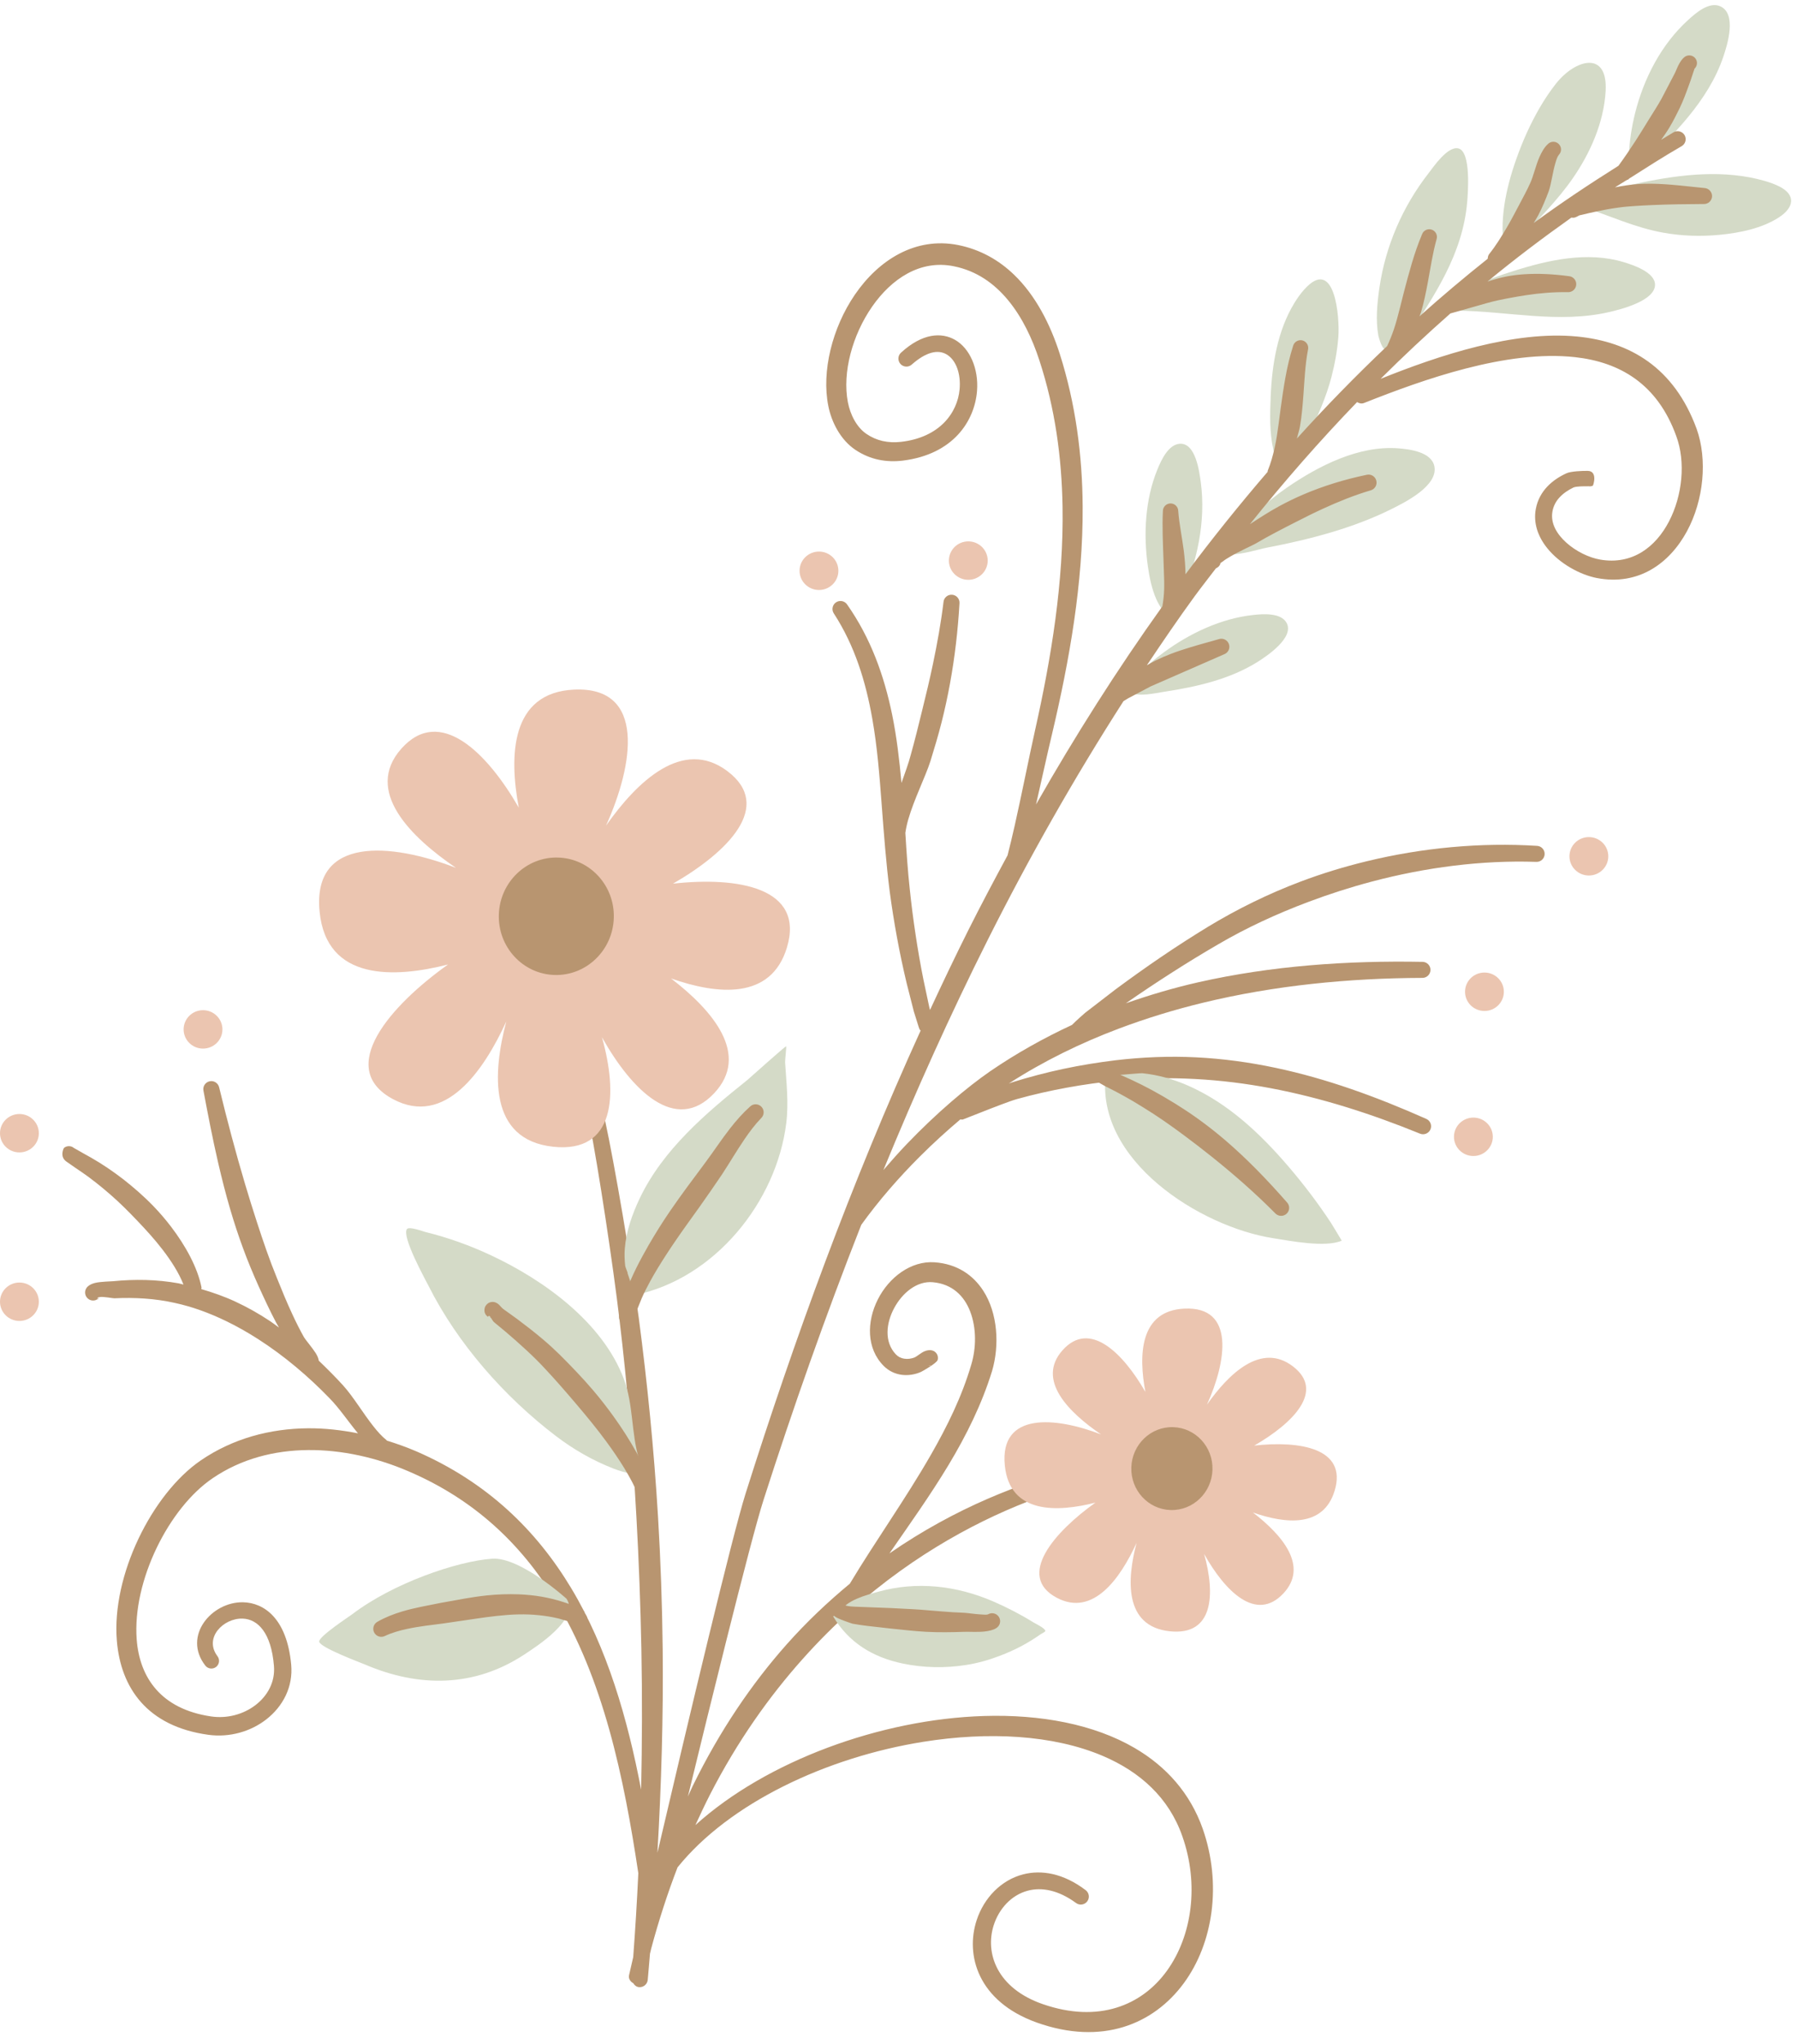
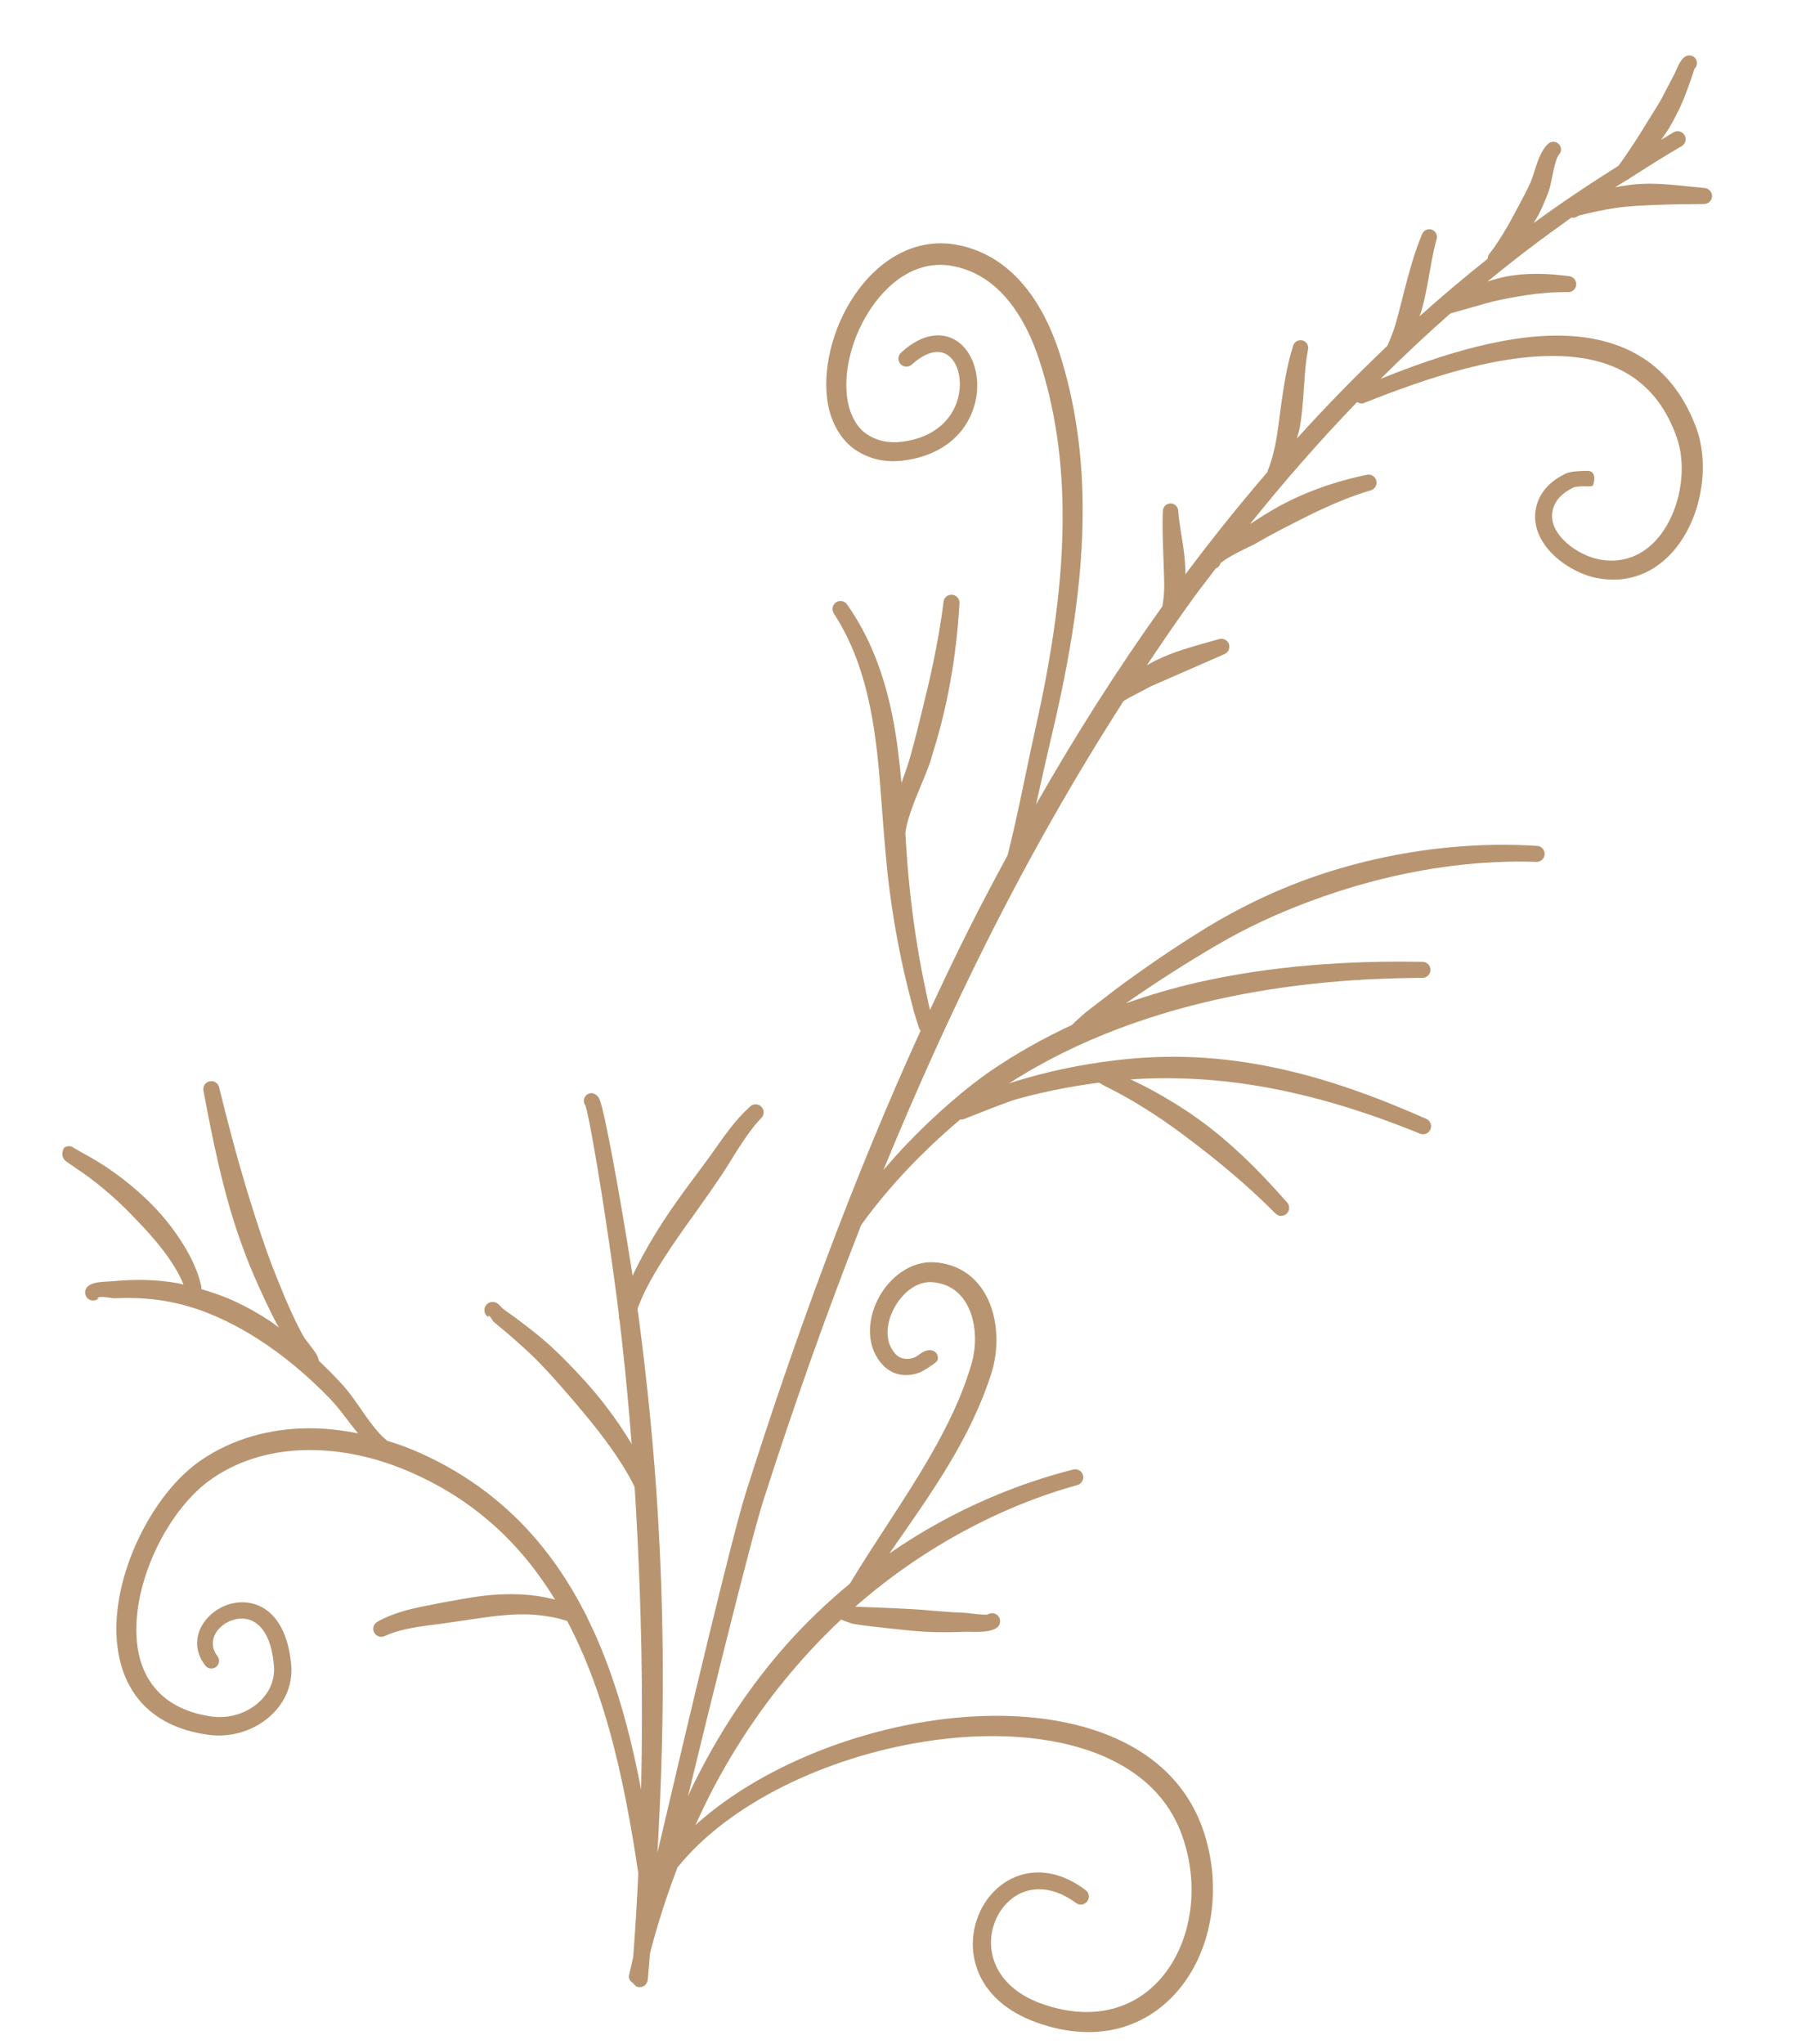
<svg xmlns="http://www.w3.org/2000/svg" fill="#b89570" height="80.3" preserveAspectRatio="xMidYMid meet" version="1" viewBox="0.0 -0.2 70.6 80.3" width="70.6" zoomAndPan="magnify">
  <g id="change1_1">
-     <path clip-rule="evenodd" d="M45.096,22.037c-0.178-1.252-0.107-2.623,0.379-3.804 c0.144-0.35,0.421-0.969,0.872-1.002c0.63-0.047,0.773,1.101,0.829,1.514c0.206,1.528-0.144,3.136-0.768,4.534l-0.668,0.565 c-0.013-0.029-0.087-0.105-0.11-0.142c-0.074-0.122-0.147-0.242-0.204-0.373C45.247,22.92,45.159,22.477,45.096,22.037z M49.231,23.956c-1.258,0.137-2.49,0.72-3.501,1.463c-0.365,0.268-0.719,0.564-1.023,0.901c-0.11,0.121-0.214,0.248-0.306,0.383 c-0.041,0.061-0.043,0.24-0.1,0.195l0.057,0.092c0.398,0.196,0.998,0.039,1.409-0.023c1.251-0.19,2.562-0.49,3.645-1.171 c0.366-0.23,1.445-0.953,1.137-1.527C50.326,23.856,49.608,23.914,49.231,23.956z M54.468,13.455l0.792-0.368 c1.095-1.683,2.212-3.306,2.384-5.371c0.027-0.335,0.157-1.966-0.348-2.086c-0.423-0.1-0.979,0.726-1.175,0.979 c-1.013,1.301-1.686,2.85-1.925,4.483c-0.09,0.614-0.156,1.28-0.043,1.896C54.158,13.016,54.335,13.692,54.468,13.455z M59.768,9.139c0.695-0.751,1.432-1.483,2.017-2.327c0.693-0.999,1.223-2.194,1.296-3.423c0.096-1.619-1.184-1.265-1.941-0.315 c-0.243,0.305-0.458,0.63-0.654,0.967c-0.37,0.64-0.669,1.312-0.915,2.009c-0.42,1.188-0.678,2.461-0.458,3.58L59.768,9.139z M64.115,6.454l0.312-0.082c1.29-1.242,2.692-2.607,3.278-4.343c0.161-0.478,0.538-1.679-0.116-1.98 c-0.442-0.203-0.979,0.273-1.272,0.541c-1.05,0.957-1.739,2.291-2.079,3.66c-0.135,0.544-0.224,1.106-0.24,1.668 C63.996,5.973,63.962,6.55,64.115,6.454z M69.899,7.121c-0.183-0.091-0.377-0.16-0.574-0.216c-1.571-0.451-3.261-0.261-4.835,0.066 c-0.57,0.118-1.136,0.26-1.681,0.466c-0.067,0.025-0.463,0.142-0.467,0.259l-0.164,0.225c1.058,0.351,2.044,0.814,3.153,1.016 c0.738,0.134,1.488,0.159,2.235,0.086c0.785-0.077,1.658-0.25,2.329-0.688C70.487,7.949,70.565,7.454,69.899,7.121z M63.792,10.097 c-1.432-0.433-2.977-0.083-4.362,0.359c-0.491,0.156-0.985,0.327-1.447,0.556c-0.01,0.005-0.498,0.261-0.406,0.327l-0.355,0.662 c1.997,0.019,4.009,0.515,5.997,0.057c0.434-0.1,1.819-0.439,1.803-1.085C65.009,10.486,64.148,10.204,63.792,10.097z M50.394,17.985l1.025-1.098c0.345-0.739,0.683-1.48,0.889-2.272c0.134-0.519,0.232-1.049,0.273-1.584 c0.058-0.747-0.129-3.211-1.341-1.859c-0.147,0.164-0.275,0.345-0.39,0.534c-0.661,1.085-0.876,2.417-0.928,3.668 c-0.028,0.68-0.049,1.401,0.101,2.071C50.048,17.557,50.169,18.07,50.394,17.985z M54.932,17.41 c-1.555-0.118-3.125,0.689-4.369,1.541c-0.428,0.294-0.826,0.624-1.208,0.975c-0.043,0.04-0.469,0.547-0.465,0.546l-0.836,1.054 c0.424,0.166,1.316-0.138,1.73-0.217c1.654-0.316,3.39-0.765,4.899-1.521c0.516-0.259,1.823-0.904,1.67-1.672 C56.241,17.552,55.384,17.444,54.932,17.41z" fill="#d4dac7" fill-rule="evenodd" />
-   </g>
+     </g>
  <g id="change2_1">
    <path clip-rule="evenodd" d="M36.468,53.431c0.032,0.009,0.064,0.012,0.095,0.01 c0.009,0.03-0.068-0.001-0.096-0.01C36.467,53.431,36.467,53.431,36.468,53.431z M3.915,50.749c-0.023,0.033-0.05,0.06-0.081,0.081 C3.851,50.863,3.896,50.778,3.915,50.749z M47.942,21.941L47.942,21.941c0.008,0.004,0.004-0.014,0.005-0.021l-0.003,0.014 L47.942,21.941z M66.959,7.185c-0.692-0.066-1.381-0.16-2.074-0.169c-0.19-0.003-0.38,0.003-0.569,0.018 C64.029,7.055,63.745,7.1,63.46,7.157c-0.005,0.001-0.009,0.003-0.014,0.004c0.15-0.098,0.308-0.187,0.459-0.284 c0.026-0.017,0.06-0.016,0.081-0.041c0.006-0.006,0.012-0.014,0.018-0.02c0.68-0.433,1.359-0.868,2.063-1.274 c0.151-0.087,0.204-0.279,0.118-0.43c-0.087-0.151-0.279-0.204-0.43-0.118c-0.168,0.095-0.325,0.202-0.492,0.299 c0.109-0.157,0.222-0.313,0.319-0.476c0.15-0.249,0.28-0.507,0.405-0.762c0.069-0.146,0.133-0.293,0.192-0.443 c0.086-0.217,0.162-0.436,0.242-0.655l0.152-0.458c0.123-0.113,0.13-0.304,0.017-0.426c-0.113-0.123-0.305-0.13-0.427-0.017 c-0.069,0.057-0.126,0.138-0.179,0.228c-0.077,0.13-0.132,0.292-0.189,0.402L65.276,3.68c-0.156,0.28-0.335,0.553-0.508,0.833 c-0.171,0.277-0.341,0.557-0.519,0.831c-0.216,0.333-0.436,0.657-0.665,0.969c-1.139,0.717-2.256,1.459-3.331,2.249 c0.061-0.102,0.128-0.203,0.182-0.307c0.166-0.318,0.297-0.642,0.412-0.948c0.1-0.286,0.151-0.736,0.262-1.106 c0.037-0.125,0.071-0.242,0.137-0.322c0.115-0.121,0.11-0.312-0.011-0.427c-0.12-0.115-0.312-0.11-0.426,0.011 c-0.133,0.121-0.237,0.301-0.328,0.507c-0.15,0.341-0.241,0.771-0.368,1.034c-0.123,0.276-0.28,0.559-0.434,0.852 c-0.148,0.28-0.297,0.566-0.458,0.842c-0.222,0.381-0.449,0.748-0.699,1.061c-0.053,0.058-0.071,0.132-0.073,0.204 c-0.917,0.73-1.812,1.483-2.682,2.264c0.017-0.054,0.044-0.103,0.06-0.158c0.114-0.381,0.193-0.775,0.267-1.167 c0.109-0.574,0.189-1.148,0.344-1.697c0.054-0.157-0.029-0.329-0.187-0.384c-0.157-0.054-0.329,0.029-0.384,0.187 c-0.155,0.369-0.286,0.751-0.402,1.143c-0.111,0.375-0.213,0.755-0.312,1.136c-0.051,0.198-0.099,0.396-0.149,0.593 c-0.075,0.292-0.149,0.582-0.245,0.866c-0.075,0.219-0.161,0.434-0.26,0.645c-1.229,1.165-2.411,2.377-3.547,3.634 c0.039-0.159,0.093-0.314,0.121-0.475c0.071-0.407,0.104-0.82,0.135-1.233c0.045-0.593,0.066-1.187,0.18-1.779 c0.04-0.162-0.058-0.326-0.22-0.367c-0.161-0.04-0.325,0.058-0.366,0.22c-0.129,0.405-0.224,0.813-0.299,1.226 c-0.073,0.403-0.132,0.808-0.187,1.212c-0.029,0.21-0.055,0.42-0.083,0.63c-0.042,0.308-0.085,0.614-0.153,0.919 c-0.069,0.307-0.151,0.613-0.276,0.916c-0.006,0.013,0.002,0.026-0.002,0.039c-1.119,1.302-2.197,2.642-3.227,4.024 c-0.003-0.308-0.029-0.618-0.067-0.925c-0.07-0.539-0.181-1.063-0.218-1.559c-0.001-0.166-0.138-0.3-0.304-0.299 c-0.167,0.002-0.301,0.138-0.299,0.305c-0.031,0.591,0.001,1.236,0.023,1.884c0.005,0.16,0.01,0.32,0.016,0.479 c0.009,0.235,0.018,0.468,0.011,0.698c-0.007,0.231-0.031,0.457-0.071,0.678c-1.785,2.495-3.434,5.098-4.963,7.781 c0.221-0.967,0.432-1.943,0.628-2.762c0.689-2.914,1.222-5.938,1.204-8.939c-0.012-2.024-0.276-4.038-0.9-6 c-0.367-1.146-0.942-2.288-1.799-3.111c-0.592-0.569-1.318-0.987-2.198-1.163c-1.665-0.328-3.113,0.578-4.052,1.95 c-0.894,1.306-1.314,3.023-1.044,4.371c0.064,0.322,0.183,0.651,0.356,0.947c0.18,0.31,0.418,0.583,0.709,0.778 c0.286,0.191,0.59,0.318,0.907,0.386c0.311,0.066,0.635,0.077,0.967,0.035c1.974-0.249,2.811-1.557,2.904-2.735 c0.069-0.875-0.284-1.679-0.869-2.01c-0.525-0.296-1.272-0.267-2.116,0.505c-0.129,0.116-0.139,0.315-0.023,0.445 c0.116,0.129,0.316,0.139,0.445,0.023c0.56-0.496,1.025-0.599,1.365-0.4c0.39,0.228,0.568,0.791,0.513,1.378 c-0.085,0.912-0.775,1.886-2.306,2.059c-0.247,0.028-0.488,0.018-0.719-0.034c-0.225-0.051-0.439-0.144-0.64-0.282 c-0.195-0.134-0.349-0.323-0.468-0.533c-0.126-0.223-0.211-0.471-0.257-0.712c-0.221-1.164,0.176-2.633,0.955-3.753 c0.755-1.085,1.883-1.853,3.206-1.584c0.897,0.179,1.591,0.677,2.129,1.327c0.564,0.68,0.96,1.526,1.235,2.371 c0.615,1.878,0.879,3.808,0.91,5.751c0.048,2.942-0.438,5.912-1.08,8.777c-0.245,1.099-0.515,2.476-0.799,3.741 c-0.092,0.409-0.186,0.798-0.281,1.171c-0.527,0.975-1.047,1.954-1.544,2.945c-0.518,1.035-1.016,2.08-1.503,3.13 c-0.013-0.048-0.022-0.084-0.025-0.093l-0.233-1.098c-0.118-0.586-0.22-1.177-0.309-1.77c-0.09-0.592-0.166-1.187-0.228-1.782 c-0.08-0.725-0.128-1.468-0.174-2.213c0.024-0.169,0.062-0.343,0.113-0.523c0.229-0.799,0.668-1.661,0.871-2.291 c0.155-0.503,0.307-1.006,0.436-1.515c0.13-0.511,0.241-1.026,0.335-1.543c0.19-1.036,0.31-2.082,0.372-3.14 c0.015-0.174-0.113-0.327-0.287-0.342c-0.173-0.015-0.326,0.113-0.341,0.286c-0.099,0.82-0.246,1.627-0.414,2.43 c-0.125,0.603-0.27,1.202-0.418,1.801c-0.147,0.599-0.293,1.199-0.461,1.796c-0.082,0.314-0.219,0.686-0.358,1.078 c-0.083-0.9-0.186-1.797-0.365-2.672c-0.315-1.539-0.84-3.011-1.77-4.335c-0.097-0.144-0.293-0.182-0.437-0.085 c-0.144,0.097-0.182,0.293-0.085,0.437c0.827,1.275,1.253,2.679,1.51,4.132c0.195,1.101,0.284,2.232,0.368,3.36 c0.087,1.158,0.174,2.312,0.317,3.432c0.081,0.605,0.176,1.209,0.287,1.81c0.111,0.602,0.237,1.199,0.379,1.793l0.282,1.108 c0.01,0.036,0.131,0.424,0.181,0.579l0.028,0.084c0.012,0.03,0.023,0.048,0.028,0.056c0.01,0.014,0.02,0.016,0.03,0.028 c-2.723,5.982-4.971,12.153-6.881,18.196c-0.264,0.842-0.822,3.045-1.458,5.667c-0.66,2.718-1.406,5.88-2.003,8.435 c0.155-2.659,0.235-5.336,0.207-8.013c-0.019-1.74-0.08-3.478-0.184-5.208c-0.158-2.619-0.417-5.219-0.754-7.78 c-0.293-2.171-0.955-6.062-1.325-7.764c-0.086-0.393-0.158-0.675-0.206-0.803c-0.09-0.236-0.268-0.27-0.323-0.271 c-0.167-0.002-0.304,0.131-0.306,0.298c-0.002,0.071,0.022,0.137,0.063,0.189c0.041,0.118,0.096,0.368,0.164,0.713 c0.337,1.697,0.926,5.572,1.178,7.733c0.306,2.547,0.518,5.132,0.662,7.734c0.096,1.719,0.16,3.444,0.194,5.172 c0.036,1.841,0.028,3.682-0.01,5.518c-0.537-2.804-1.333-5.561-2.745-7.91c-1.365-2.272-3.297-4.165-6.085-5.377 c-0.377-0.162-0.767-0.301-1.162-0.423c-0.005-0.005-0.004-0.012-0.01-0.017c-0.189-0.15-0.36-0.345-0.525-0.555 c-0.41-0.521-0.777-1.144-1.177-1.59c-0.305-0.335-0.628-0.659-0.959-0.975c-0.011-0.074-0.044-0.177-0.123-0.301 c-0.138-0.214-0.41-0.534-0.457-0.618c-0.166-0.295-0.317-0.598-0.46-0.906c-0.218-0.468-0.414-0.946-0.605-1.422 c-0.296-0.722-0.547-1.459-0.787-2.199c-0.161-0.495-0.316-0.992-0.465-1.492c-0.374-1.256-0.709-2.525-1.018-3.797 c-0.037-0.17-0.205-0.278-0.374-0.241c-0.17,0.036-0.279,0.204-0.242,0.374c0.176,0.936,0.356,1.873,0.571,2.803 c0.143,0.622,0.3,1.241,0.48,1.854c0.15,0.512,0.317,1.02,0.501,1.521c0.184,0.503,0.39,0.997,0.609,1.486 c0.218,0.48,0.441,0.962,0.688,1.431c0.037,0.07,0.08,0.135,0.118,0.205c-0.12-0.086-0.235-0.177-0.358-0.258 c-0.434-0.288-0.887-0.544-1.357-0.762c-0.431-0.201-0.882-0.358-1.34-0.492c0-0.023,0.016-0.043,0.01-0.067 c-0.157-0.781-0.619-1.627-1.202-2.391c-0.215-0.281-0.446-0.55-0.685-0.797c-0.396-0.411-0.811-0.763-1.172-1.047 c-0.206-0.159-0.417-0.313-0.634-0.459c-0.217-0.146-0.44-0.285-0.668-0.414c-0.026-0.014-0.45-0.249-0.617-0.348 c-0.011-0.006-0.021-0.011-0.03-0.015c-0.109-0.097-0.276-0.103-0.393-0.008c-0.012,0.009-0.185,0.338,0.09,0.535 c0.16,0.115,0.569,0.393,0.594,0.41c0.203,0.137,0.398,0.284,0.591,0.436c0.193,0.152,0.382,0.309,0.566,0.472 c0.327,0.281,0.687,0.641,1.056,1.028c0.331,0.347,0.668,0.717,0.965,1.104c0.35,0.454,0.649,0.921,0.831,1.384 c-0.065-0.014-0.128-0.037-0.194-0.049c-0.425-0.076-0.856-0.119-1.289-0.131c-0.428-0.011-0.857,0.006-1.281,0.048 c-0.088,0.009-0.475,0.013-0.701,0.065c-0.182,0.042-0.301,0.129-0.348,0.204c-0.096,0.144-0.057,0.34,0.088,0.437 c0.11,0.073,0.25,0.068,0.353-0.003l-0.002-0.005c-0.015-0.045,0.021-0.067,0.083-0.076c0.165-0.023,0.516,0.052,0.577,0.049 c0.397-0.02,0.797-0.017,1.196,0.011c0.394,0.028,0.785,0.083,1.17,0.169c0.708,0.153,1.38,0.404,2.023,0.715 c0.433,0.209,0.851,0.448,1.257,0.708c1.025,0.657,1.969,1.458,2.809,2.326c0.377,0.383,0.732,0.913,1.114,1.375 c-0.651-0.128-1.312-0.204-1.969-0.198c-1.484,0.013-2.944,0.397-4.212,1.265c-1.913,1.315-3.505,4.522-3.292,7.082 c0.152,1.837,1.181,3.362,3.598,3.693c0.832,0.113,1.661-0.129,2.271-0.604c0.654-0.509,1.062-1.277,0.98-2.156 c-0.169-1.815-1.069-2.429-1.889-2.446c-1.231-0.026-2.388,1.323-1.486,2.485c0.101,0.132,0.291,0.157,0.423,0.056 c0.132-0.101,0.157-0.291,0.056-0.423c-0.544-0.72,0.234-1.502,0.989-1.477c0.592,0.02,1.125,0.551,1.23,1.863 c0.052,0.634-0.257,1.179-0.732,1.54c-0.47,0.357-1.105,0.534-1.739,0.44c-1.971-0.29-2.811-1.531-2.922-3.032 c-0.17-2.295,1.265-5.161,2.987-6.326c1.128-0.767,2.428-1.094,3.746-1.105c1.337-0.012,2.695,0.299,3.923,0.825 c2.628,1.117,4.45,2.886,5.754,5.007c1.93,3.14,2.735,7.043,3.298,10.788c-0.052,1.104-0.118,2.204-0.201,3.299 c-0.103,0.446-0.162,0.703-0.162,0.703c-0.032,0.136,0.046,0.255,0.163,0.318c0.05,0.082,0.124,0.147,0.227,0.156 c0.173,0.015,0.327-0.113,0.343-0.286c0.034-0.34,0.057-0.685,0.088-1.026c0.016-0.068,0.032-0.132,0.049-0.206 c0.303-1.128,0.65-2.188,1.034-3.186c2.038-2.532,5.861-4.328,9.659-4.933c2.554-0.407,5.09-0.277,7.046,0.554 c1.464,0.622,2.596,1.641,3.123,3.144c0.671,1.89,0.393,3.921-0.603,5.299c-0.988,1.366-2.694,2.061-4.865,1.311 c-1.813-0.623-2.286-2.008-1.94-3.098c0.206-0.647,0.688-1.185,1.332-1.359c0.551-0.149,1.21-0.028,1.904,0.481 c0.14,0.104,0.337,0.075,0.441-0.065c0.104-0.139,0.075-0.337-0.065-0.441c-0.883-0.668-1.737-0.801-2.449-0.62 c-0.868,0.221-1.539,0.923-1.827,1.788c-0.461,1.385,0.047,3.206,2.352,4.032c2.569,0.917,4.596,0.069,5.782-1.544 c1.155-1.57,1.501-3.897,0.743-6.067c-0.495-1.401-1.435-2.447-2.672-3.17c-1.594-0.932-3.689-1.327-5.927-1.258 c-4.04,0.125-8.536,1.759-11.332,4.285c0.186-0.407,0.375-0.808,0.571-1.193c1.077-2.099,2.325-3.855,3.644-5.332 c1.237-1.386,2.535-2.526,3.832-3.457c2.522-1.811,5.024-2.842,6.957-3.374c0.168-0.044,0.268-0.216,0.224-0.385 c-0.044-0.168-0.217-0.269-0.385-0.224c-1.997,0.501-4.6,1.482-7.219,3.293c0.784-1.135,1.6-2.276,2.316-3.464 c0.709-1.177,1.314-2.401,1.714-3.696c0.301-1.017,0.223-2.276-0.342-3.152c-0.398-0.617-1.024-1.059-1.918-1.122 c-0.921-0.064-1.788,0.586-2.228,1.46c-0.439,0.87-0.453,1.926,0.234,2.613c0.201,0.2,0.45,0.315,0.714,0.348 c0.248,0.03,0.508-0.009,0.746-0.114c0.054-0.024,0.621-0.343,0.657-0.47c0.045-0.16-0.048-0.327-0.208-0.373 c-0.082-0.024-0.194-0.019-0.317,0.035c-0.129,0.057-0.3,0.205-0.375,0.236c-0.134,0.054-0.279,0.073-0.416,0.051 c-0.123-0.018-0.238-0.075-0.329-0.172c-0.462-0.49-0.382-1.223-0.062-1.818c0.318-0.591,0.89-1.072,1.52-1.013 c0.766,0.07,1.231,0.543,1.463,1.145c0.251,0.647,0.244,1.439,0.042,2.1c-0.363,1.236-0.934,2.402-1.585,3.536 c-0.993,1.731-2.176,3.384-3.176,5.048c-0.001,0.002,0,0.005-0.001,0.007c-0.85,0.703-1.69,1.49-2.494,2.396 c-1.357,1.53-2.616,3.369-3.687,5.558c-0.065,0.133-0.124,0.278-0.188,0.413c0.485-1.995,1.011-4.137,1.493-6.058 c0.65-2.595,1.216-4.777,1.484-5.609c1.147-3.575,2.419-7.192,3.834-10.789c0.683-0.951,1.482-1.865,2.298-2.68 c0.539-0.538,1.079-1.027,1.595-1.462c0.035-0.001,0.068,0.015,0.102,0.002c0.291-0.11,0.958-0.381,1.502-0.585 c0.256-0.097,0.483-0.178,0.624-0.217c0.647-0.181,1.304-0.328,1.965-0.449c0.662-0.121,1.328-0.214,1.997-0.278 c1.03-0.104,2.035-0.113,3.024-0.061c1.017,0.053,2.017,0.179,3.006,0.367c1.971,0.375,3.902,0.991,5.836,1.779 c0.16,0.068,0.345-0.007,0.414-0.167c0.068-0.16-0.007-0.345-0.167-0.413c-1.956-0.869-3.91-1.58-5.921-2.005 c-1.026-0.217-2.066-0.36-3.125-0.412c-1.032-0.051-2.081-0.011-3.154,0.115c-0.689,0.084-1.375,0.195-2.055,0.339 c-0.679,0.145-1.352,0.321-2.015,0.529c-0.034,0.011-0.088,0.032-0.131,0.047c1.374-0.884,2.825-1.593,4.329-2.159 c1.078-0.406,2.181-0.743,3.303-1.015c2.808-0.681,5.729-0.966,8.619-0.976c0.174,0.001,0.316-0.139,0.318-0.313 c0.001-0.173-0.139-0.316-0.313-0.317c-2.948-0.055-5.937,0.153-8.812,0.803c-0.965,0.218-1.912,0.5-2.843,0.825 c0.589-0.41,1.187-0.808,1.793-1.196c0.606-0.388,1.219-0.764,1.842-1.125c1.109-0.649,2.301-1.198,3.537-1.662 c0.811-0.305,1.642-0.573,2.485-0.796c2.124-0.562,4.324-0.848,6.466-0.776c0.174,0.009,0.321-0.126,0.33-0.299 c0.008-0.174-0.126-0.322-0.3-0.33c-2.209-0.139-4.494,0.071-6.699,0.607c-0.878,0.213-1.743,0.477-2.583,0.794 c-1.281,0.483-2.504,1.087-3.644,1.777c-0.624,0.381-1.239,0.777-1.844,1.188s-1.199,0.836-1.786,1.27l-1.197,0.922 c-0.021,0.017-0.365,0.319-0.517,0.476c-1.107,0.514-2.18,1.113-3.206,1.814c-0.904,0.623-2.109,1.638-3.282,2.863 c-0.312,0.326-0.619,0.671-0.921,1.023c1.254-3.05,2.611-6.077,4.098-9.038c1.619-3.223,3.397-6.362,5.335-9.381l0.176-0.107 l0.889-0.47l2.886-1.262c0.164-0.059,0.249-0.239,0.19-0.403c-0.059-0.164-0.24-0.249-0.403-0.19 c-0.375,0.108-0.747,0.206-1.116,0.319c-0.25,0.077-0.499,0.157-0.744,0.25c-0.206,0.079-0.409,0.166-0.608,0.263 c-0.119,0.058-0.235,0.127-0.352,0.192c0.611-0.913,1.229-1.821,1.875-2.707c0.272-0.373,0.56-0.733,0.838-1.101 c0.082-0.036,0.151-0.095,0.175-0.186c-0.008-0.006-0.005-0.013,0.005-0.021c0.018-0.017,0.059-0.038,0.083-0.057 c0.085-0.07,0.199-0.139,0.32-0.209c0.375-0.217,0.829-0.416,0.973-0.497c0.523-0.308,1.057-0.582,1.589-0.852 c0.356-0.181,0.71-0.36,1.072-0.525c0.6-0.274,1.211-0.523,1.856-0.714c0.169-0.042,0.272-0.214,0.229-0.382 c-0.042-0.169-0.213-0.272-0.382-0.23c-0.87,0.182-1.701,0.436-2.5,0.779c-0.319,0.137-0.633,0.29-0.94,0.457 c-0.391,0.213-0.767,0.457-1.145,0.704c1.334-1.664,2.735-3.268,4.211-4.797c0.083,0.05,0.178,0.074,0.275,0.035 c2.33-0.924,5.603-2.096,8.287-1.8c1.749,0.193,3.236,1.04,3.98,3.105c0.372,1.006,0.244,2.331-0.291,3.355 c-0.519,0.995-1.436,1.709-2.698,1.492c-0.435-0.074-0.951-0.32-1.339-0.672c-0.358-0.326-0.619-0.742-0.54-1.21 c0.037-0.217,0.134-0.4,0.271-0.551c0.15-0.166,0.344-0.297,0.554-0.398c0.11-0.052,0.425-0.049,0.559-0.049 c0.012,0.001,0.022,0,0.033-0.001c0.055,0.009,0.114,0.003,0.17-0.021c0.022-0.01,0.202-0.573-0.195-0.583 c-0.2-0.005-0.664,0.016-0.829,0.09c-0.289,0.13-0.553,0.305-0.762,0.525c-0.224,0.237-0.385,0.526-0.451,0.871 c-0.109,0.568,0.087,1.104,0.449,1.552c0.488,0.608,1.29,1.044,1.949,1.171c1.627,0.31,2.848-0.563,3.539-1.838 c0.66-1.22,0.811-2.811,0.379-4.023c-0.888-2.421-2.637-3.426-4.694-3.625c-2.475-0.239-5.41,0.732-7.722,1.662 c0.889-0.885,1.804-1.742,2.746-2.572c0.003,0,0.009,0,0.012-0.001l0.34-0.096l1.061-0.301c0.312-0.091,0.626-0.152,0.938-0.21 c0.211-0.039,0.421-0.077,0.632-0.108c0.533-0.079,1.068-0.126,1.62-0.117c0.173,0.013,0.324-0.117,0.337-0.291 c0.013-0.173-0.117-0.324-0.29-0.337c-0.592-0.079-1.174-0.113-1.754-0.075c-0.236,0.016-0.471,0.044-0.704,0.089 c-0.248,0.048-0.494,0.119-0.739,0.198c1.063-0.877,2.165-1.71,3.296-2.512c0.045,0.005,0.09,0.012,0.155-0.009 c0.033-0.01,0.118-0.057,0.156-0.078l0.396-0.093c0.232-0.054,0.464-0.101,0.698-0.144c0.154-0.027,0.307-0.052,0.461-0.072 c0.215-0.031,0.431-0.046,0.646-0.061c0.218-0.015,0.437-0.025,0.655-0.035c0.677-0.031,1.353-0.037,2.032-0.042 c0.174,0.008,0.321-0.127,0.329-0.301C67.268,7.341,67.133,7.193,66.959,7.185z" fill="inherit" fill-rule="evenodd" />
  </g>
  <g id="change1_2">
-     <path clip-rule="evenodd" d="M25.178,57.725c0.116,0.045-0.248-0.018-0.37-0.039 c-0.245-0.043-0.482-0.115-0.715-0.205c-0.81-0.316-1.559-0.747-2.25-1.273c-2.02-1.538-3.86-3.623-5.005-5.897 c-0.126-0.25-1.062-1.936-0.851-2.233c0.083-0.117,0.635,0.091,0.73,0.115c0.891,0.218,1.754,0.531,2.583,0.919 c2.066,0.969,4.369,2.623,5.208,4.848c0.382,1.013,0.286,2.12,0.596,3.15L25.178,57.725z M30.888,40.899 c-0.031-0.02-1.45,1.262-1.528,1.324c-1.626,1.3-3.316,2.733-4.228,4.65c-0.291,0.612-0.532,1.289-0.585,1.971 c-0.018,0.219-0.009,0.443,0.014,0.662c0.01,0.098,0.143,0.365,0.087,0.284l0.293,0.878c3.146-0.648,5.566-3.665,5.949-6.75 c0.1-0.806,0.004-1.596-0.046-2.4C30.841,41.474,30.9,40.906,30.888,40.899z M19.333,61.025c-1.401,0.1-3.909,0.974-5.485,2.174 c-0.127,0.097-1.335,0.884-1.308,1.084c0.032,0.232,1.625,0.822,1.804,0.899c2.113,0.905,4.287,0.901,6.253-0.393 c0.48-0.316,2.195-1.407,1.66-2.192C22.257,62.597,20.437,60.946,19.333,61.025z M40.607,63.53c-0.51-0.316-1.047-0.595-1.597-0.832 c-1.436-0.619-3.002-0.798-4.518-0.373c-0.452,0.126-1.262,0.333-1.489,0.796l-0.271,0.169c0.615,1.029,1.55,1.603,2.729,1.851 c0.816,0.172,1.683,0.188,2.506,0.056c0.449-0.071,0.888-0.195,1.313-0.358c0.292-0.112,0.578-0.238,0.854-0.385 c0.258-0.137,0.507-0.293,0.746-0.46c0.025-0.018,0.188-0.094,0.188-0.133C41.067,63.758,40.673,63.571,40.607,63.53z M52.288,47.828c-0.504-0.766-1.062-1.5-1.657-2.196c-1.108-1.295-2.374-2.494-3.951-3.188c-0.57-0.25-1.171-0.424-1.79-0.487 c-0.182-0.018-1.35,0.159-1.442,0.001c-0.446,3.413,3.707,6.031,6.57,6.477c0.647,0.101,2.047,0.38,2.694,0.098 C52.718,48.531,52.304,47.852,52.288,47.828z" fill="#d4dac7" fill-rule="evenodd" />
-   </g>
+     </g>
  <g id="change2_2">
    <path d="M24.348,51.403c-0.004,0.009-0.007,0.018-0.01,0.028c-0.008-0.013,0.003-0.033,0.024-0.055 C24.357,51.385,24.352,51.394,24.348,51.403z M29.469,43.264c-0.287,0.257-0.544,0.55-0.785,0.858 c-0.343,0.439-0.652,0.911-0.978,1.349c-0.229,0.314-0.465,0.622-0.695,0.935c-0.232,0.317-0.462,0.635-0.683,0.959 c-0.299,0.437-0.58,0.885-0.845,1.343c-0.168,0.295-0.333,0.592-0.484,0.897c-0.153,0.31-0.293,0.625-0.411,0.95l-0.2,0.615 c-0.009,0.032,0.005,0.096,0.012,0.154c-0.014,0.016-0.027,0.033-0.038,0.052c0.011-0.012,0.025-0.025,0.04-0.038 c0.008,0.059,0.007,0.108-0.033,0.105c-0.017-0.001-0.027-0.005-0.031-0.012c-0.05,0.145,0.019,0.307,0.162,0.372 c0.13,0.064,0.232,0.028,0.311-0.017c0.06-0.034,0.111-0.095,0.144-0.186c0.018-0.047,0.028-0.196,0.031-0.245l0.222-0.552 c0.102-0.234,0.219-0.462,0.342-0.686c0.187-0.343,0.393-0.675,0.604-1.002c0.138-0.215,0.281-0.426,0.425-0.636 c0.291-0.425,0.595-0.84,0.894-1.259c0.303-0.425,0.599-0.856,0.891-1.287c0.298-0.453,0.579-0.936,0.891-1.393 c0.199-0.291,0.409-0.572,0.651-0.822c0.125-0.12,0.129-0.32,0.009-0.445C29.794,43.147,29.594,43.143,29.469,43.264z M23.308,54.416c-0.438-0.515-0.897-0.984-1.319-1.407c-0.212-0.208-0.43-0.407-0.656-0.598c-0.333-0.283-0.679-0.55-1.03-0.813 l-0.529-0.38c-0.059-0.039-0.148-0.16-0.203-0.2c-0.077-0.057-0.149-0.078-0.201-0.079c-0.087-0.002-0.163,0.02-0.224,0.076 c-0.043,0.04-0.103,0.101-0.112,0.219c-0.014,0.12,0.044,0.232,0.141,0.291c0-0.008,0.006-0.018,0.017-0.031 c0.023-0.026,0.057,0.01,0.092,0.061c-0.015,0.001-0.029,0.002-0.042,0.001c0.016,0.005,0.033,0.009,0.05,0.012 c0.04,0.06,0.082,0.137,0.113,0.161l0.477,0.396c0.269,0.23,0.534,0.463,0.794,0.704c0.255,0.236,0.504,0.479,0.74,0.736 c0.398,0.423,0.815,0.903,1.24,1.404c0.396,0.467,0.797,0.952,1.164,1.453c0.504,0.688,0.957,1.394,1.258,2.099 c0.064,0.162,0.246,0.242,0.408,0.179c0.163-0.064,0.243-0.246,0.179-0.408c-0.338-0.953-0.901-1.939-1.562-2.858 C23.85,55.082,23.583,54.74,23.308,54.416z M22.945,63.153c0.055-0.067-0.03-0.074-0.119-0.066l0.007,0.007 C22.873,63.105,22.911,63.125,22.945,63.153z M22.945,63.153l-0.003,0.003c-0.018,0.02-0.061-0.014-0.109-0.062 c-0.008-0.002-0.016-0.004-0.024-0.006l0.017-0.001c-0.059-0.058-0.124-0.132-0.164-0.153c-0.07-0.037-0.143-0.068-0.217-0.098 c-0.101-0.04-0.205-0.074-0.308-0.108c-0.284-0.092-0.571-0.162-0.862-0.213c-0.291-0.05-0.585-0.078-0.884-0.091 c-0.423-0.015-0.848-0.002-1.271,0.043c-0.615,0.065-1.225,0.191-1.831,0.298c-0.482,0.098-0.99,0.184-1.475,0.328 c-0.342,0.102-0.673,0.23-0.979,0.405c-0.154,0.08-0.215,0.271-0.135,0.425c0.08,0.155,0.271,0.215,0.425,0.135 c0.274-0.128,0.567-0.21,0.867-0.275c0.474-0.103,0.964-0.154,1.431-0.216c0.418-0.064,0.84-0.125,1.261-0.185 c0.275-0.04,0.549-0.079,0.825-0.109c0.291-0.031,0.582-0.056,0.874-0.061c0.266-0.005,0.529,0.004,0.791,0.032 c0.261,0.027,0.521,0.068,0.78,0.131l0.438,0.128c0.047,0.02,0.141,0.104,0.17,0.125c0.143,0.106,0.271,0.067,0.289,0.061 c0.026-0.01,0.384-0.233,0.128-0.503C22.968,63.174,22.957,63.163,22.945,63.153z M38.824,63.206 c-0.066,0.032-0.172,0.013-0.284,0.008c-0.248-0.013-0.518-0.059-0.67-0.066c-0.572-0.018-1.144-0.08-1.717-0.122 c-0.386-0.028-0.774-0.04-1.158-0.063l-1.411-0.054c-0.009,0-0.232-0.007-0.362-0.045c-0.012-0.02-0.027-0.039-0.043-0.056 c0.011,0.018,0.02,0.039,0.027,0.051c-0.054-0.017-0.087-0.041-0.073-0.073c0.003-0.006,0.006-0.009,0.009-0.011 c-0.081-0.061-0.192-0.079-0.293-0.038c-0.182,0.061-0.2,0.201-0.197,0.311c0.001,0.055,0.039,0.185,0.2,0.28 c0.149,0.088,0.624,0.246,0.644,0.25c0.193,0.035,0.388,0.063,0.583,0.087c0.284,0.035,0.568,0.061,0.85,0.096 c0.484,0.048,0.97,0.109,1.459,0.135c0.494,0.026,0.989,0.018,1.482,0.001c0.179-0.009,0.522,0.018,0.8-0.012 c0.188-0.02,0.354-0.06,0.462-0.129c0.152-0.086,0.206-0.278,0.121-0.43C39.168,63.175,38.975,63.121,38.824,63.206z M50.563,47.029 c-0.753-0.86-1.555-1.696-2.433-2.448c-0.351-0.301-0.716-0.586-1.092-0.855c-0.567-0.406-1.162-0.768-1.769-1.101 c-0.257-0.138-0.517-0.27-0.781-0.394c-0.264-0.125-0.531-0.242-0.802-0.351c-0.084-0.034-0.282-0.146-0.428-0.183 c-0.099-0.024-0.187-0.029-0.255-0.011c-0.162,0.035-0.266,0.196-0.23,0.359c0.032,0.146,0.164,0.244,0.308,0.237v-0.001 c0.003-0.014,0.015-0.012,0.031-0.002c0.007-0.001,0.014-0.002,0.02-0.004c-0.004,0.001-0.01,0.003-0.017,0.006 c0.027,0.015,0.062,0.047,0.088,0.061c0.09,0.05,0.175,0.103,0.222,0.126c0.251,0.122,0.498,0.252,0.742,0.388 c0.245,0.136,0.485,0.278,0.722,0.426c0.568,0.345,1.113,0.73,1.65,1.129c0.357,0.265,0.709,0.538,1.058,0.816 c0.877,0.701,1.723,1.442,2.505,2.231c0.119,0.127,0.319,0.134,0.446,0.016C50.675,47.355,50.682,47.156,50.563,47.029z M43.081,42.282c0,0.003,0.006-0.001,0.008,0c-0.001,0-0.001,0-0.002,0H43.081z M43.102,42.28c-0.004,0.001-0.009,0.001-0.013,0.002 c0.005,0.003,0.014,0.004,0.026-0.001l-0.003-0.002L43.102,42.28z" fill="inherit" />
  </g>
  <g id="change3_1">
-     <path clip-rule="evenodd" d="M8.739,40.234c0,0.416-0.342,0.754-0.763,0.754 s-0.762-0.338-0.762-0.754c0-0.416,0.341-0.755,0.762-0.755S8.739,39.818,8.739,40.234z M0.763,43.557 C0.342,43.557,0,43.895,0,44.312c0,0.416,0.342,0.754,0.763,0.754c0.421,0,0.763-0.338,0.763-0.754 C1.526,43.895,1.184,43.557,0.763,43.557z M0.763,50.177C0.342,50.177,0,50.515,0,50.931s0.342,0.755,0.763,0.755 c0.421,0,0.763-0.339,0.763-0.755S1.184,50.177,0.763,50.177z M32.176,21.465c-0.421,0-0.763,0.338-0.763,0.754 c0,0.417,0.342,0.755,0.763,0.755c0.421,0,0.762-0.338,0.762-0.755C32.938,21.803,32.597,21.465,32.176,21.465z M38.042,21.065 c-0.421,0-0.763,0.338-0.763,0.755c0,0.416,0.342,0.754,0.763,0.754s0.763-0.338,0.763-0.754 C38.805,21.403,38.463,21.065,38.042,21.065z M62.423,32.68c-0.421,0-0.763,0.338-0.763,0.755c0,0.416,0.342,0.754,0.763,0.754 c0.421,0,0.763-0.338,0.763-0.754C63.186,33.018,62.844,32.68,62.423,32.68z M58.321,38.001c-0.422,0-0.763,0.338-0.763,0.755 c0,0.416,0.341,0.754,0.763,0.754c0.421,0,0.762-0.338,0.762-0.754C59.083,38.339,58.742,38.001,58.321,38.001z M57.886,43.698 c-0.421,0-0.763,0.338-0.763,0.755c0,0.416,0.342,0.754,0.763,0.754c0.421,0,0.763-0.338,0.763-0.754 C58.649,44.036,58.307,43.698,57.886,43.698z" fill="#ebc5b0" fill-rule="evenodd" />
-   </g>
+     </g>
  <g id="change4_1">
-     <path clip-rule="evenodd" d="M49.277,56.581c1.527-0.882,2.789-2.148,1.514-3.115 c-1.242-0.944-2.514,0.287-3.372,1.507c0.766-1.689,1.116-3.862-0.882-3.772c-1.778,0.079-1.805,1.854-1.537,3.273 c-0.877-1.525-2.189-2.841-3.259-1.634c-1.035,1.17,0.254,2.442,1.517,3.303c-1.796-0.694-3.988-0.891-3.782,1.214 c0.19,1.933,2.084,1.842,3.562,1.464c-1.593,1.134-3.134,2.879-1.521,3.737c1.436,0.764,2.506-0.78,3.137-2.157 c-0.378,1.422-0.507,3.28,1.3,3.474c1.729,0.185,1.796-1.458,1.353-3.036c0.826,1.473,2.042,2.686,3.109,1.555 c1.01-1.071-0.036-2.295-1.193-3.185c1.296,0.455,2.77,0.594,3.21-0.849C52.946,56.683,51.063,56.382,49.277,56.581z M46.467,58.849 c0.003,0.008,0.005,0.017,0.008,0.026c-0.417-0.599-1.092-0.049-1.217-0.091c0.035-0.117,0.052-0.183,0.052-0.183 c-0.092,0.098-0.177-0.391-0.499-0.557c0.082-0.211,0.284-0.607,0.099-0.947c0.102,0.05,0.16,0.076,0.16,0.076 c-0.117-0.148,0.951-0.058,0.75-0.848c0.22,0.099,0.517,0.194,0.779-0.001c-0.145,0.277-0.226,0.454-0.226,0.454 c0.13-0.1,0.105,0.64,0.614,0.715c-0.018,0.224,0.07,0.451,0.087,0.567C46.801,58.129,46.298,58.243,46.467,58.849z M26.44,34.51 c2.164-1.25,3.952-3.043,2.146-4.414c-1.76-1.336-3.562,0.408-4.778,2.136c1.086-2.394,1.582-5.471-1.249-5.345 c-2.519,0.113-2.557,2.628-2.177,4.637c-1.242-2.159-3.102-4.024-4.617-2.314c-1.467,1.657,0.359,3.459,2.149,4.679 c-2.544-0.983-5.651-1.262-5.358,1.72c0.268,2.738,2.952,2.61,5.047,2.075c-2.258,1.606-4.441,4.078-2.156,5.293 c2.035,1.083,3.55-1.104,4.444-3.055c-0.534,2.014-0.718,4.646,1.842,4.921c2.45,0.262,2.545-2.065,1.916-4.302 c1.172,2.089,2.894,3.806,4.405,2.204c1.432-1.518-0.051-3.252-1.69-4.512c1.836,0.644,3.924,0.841,4.548-1.202 C31.639,34.654,28.971,34.227,26.44,34.51z M22.46,37.722c0.004,0.013,0.007,0.025,0.011,0.038c-0.59-0.849-1.547-0.07-1.724-0.129 c0.049-0.166,0.074-0.26,0.074-0.26c-0.13,0.14-0.252-0.554-0.707-0.788c0.115-0.3,0.402-0.86,0.14-1.342 c0.145,0.07,0.227,0.107,0.227,0.107c-0.166-0.21,1.346-0.082,1.062-1.201c0.311,0.14,0.732,0.274,1.104-0.002 c-0.206,0.392-0.32,0.644-0.32,0.644c0.184-0.141,0.148,0.907,0.869,1.012c-0.025,0.318,0.1,0.64,0.124,0.805 C22.933,36.703,22.22,36.865,22.46,37.722z" fill="#ebc5b0" fill-rule="evenodd" />
-   </g>
+     </g>
  <g id="change2_3">
-     <path clip-rule="evenodd" d="M47.635,57.534c-0.029,0.898-0.766,1.606-1.646,1.579 c-0.88-0.027-1.571-0.779-1.542-1.677c0.029-0.899,0.766-1.606,1.646-1.579C46.973,55.884,47.664,56.635,47.635,57.534z M21.93,33.484c-1.246-0.039-2.291,0.964-2.332,2.237c-0.041,1.272,0.938,2.337,2.185,2.375c1.246,0.039,2.291-0.964,2.332-2.237 C24.156,34.586,23.177,33.522,21.93,33.484z" fill="inherit" fill-rule="evenodd" />
-   </g>
+     </g>
</svg>